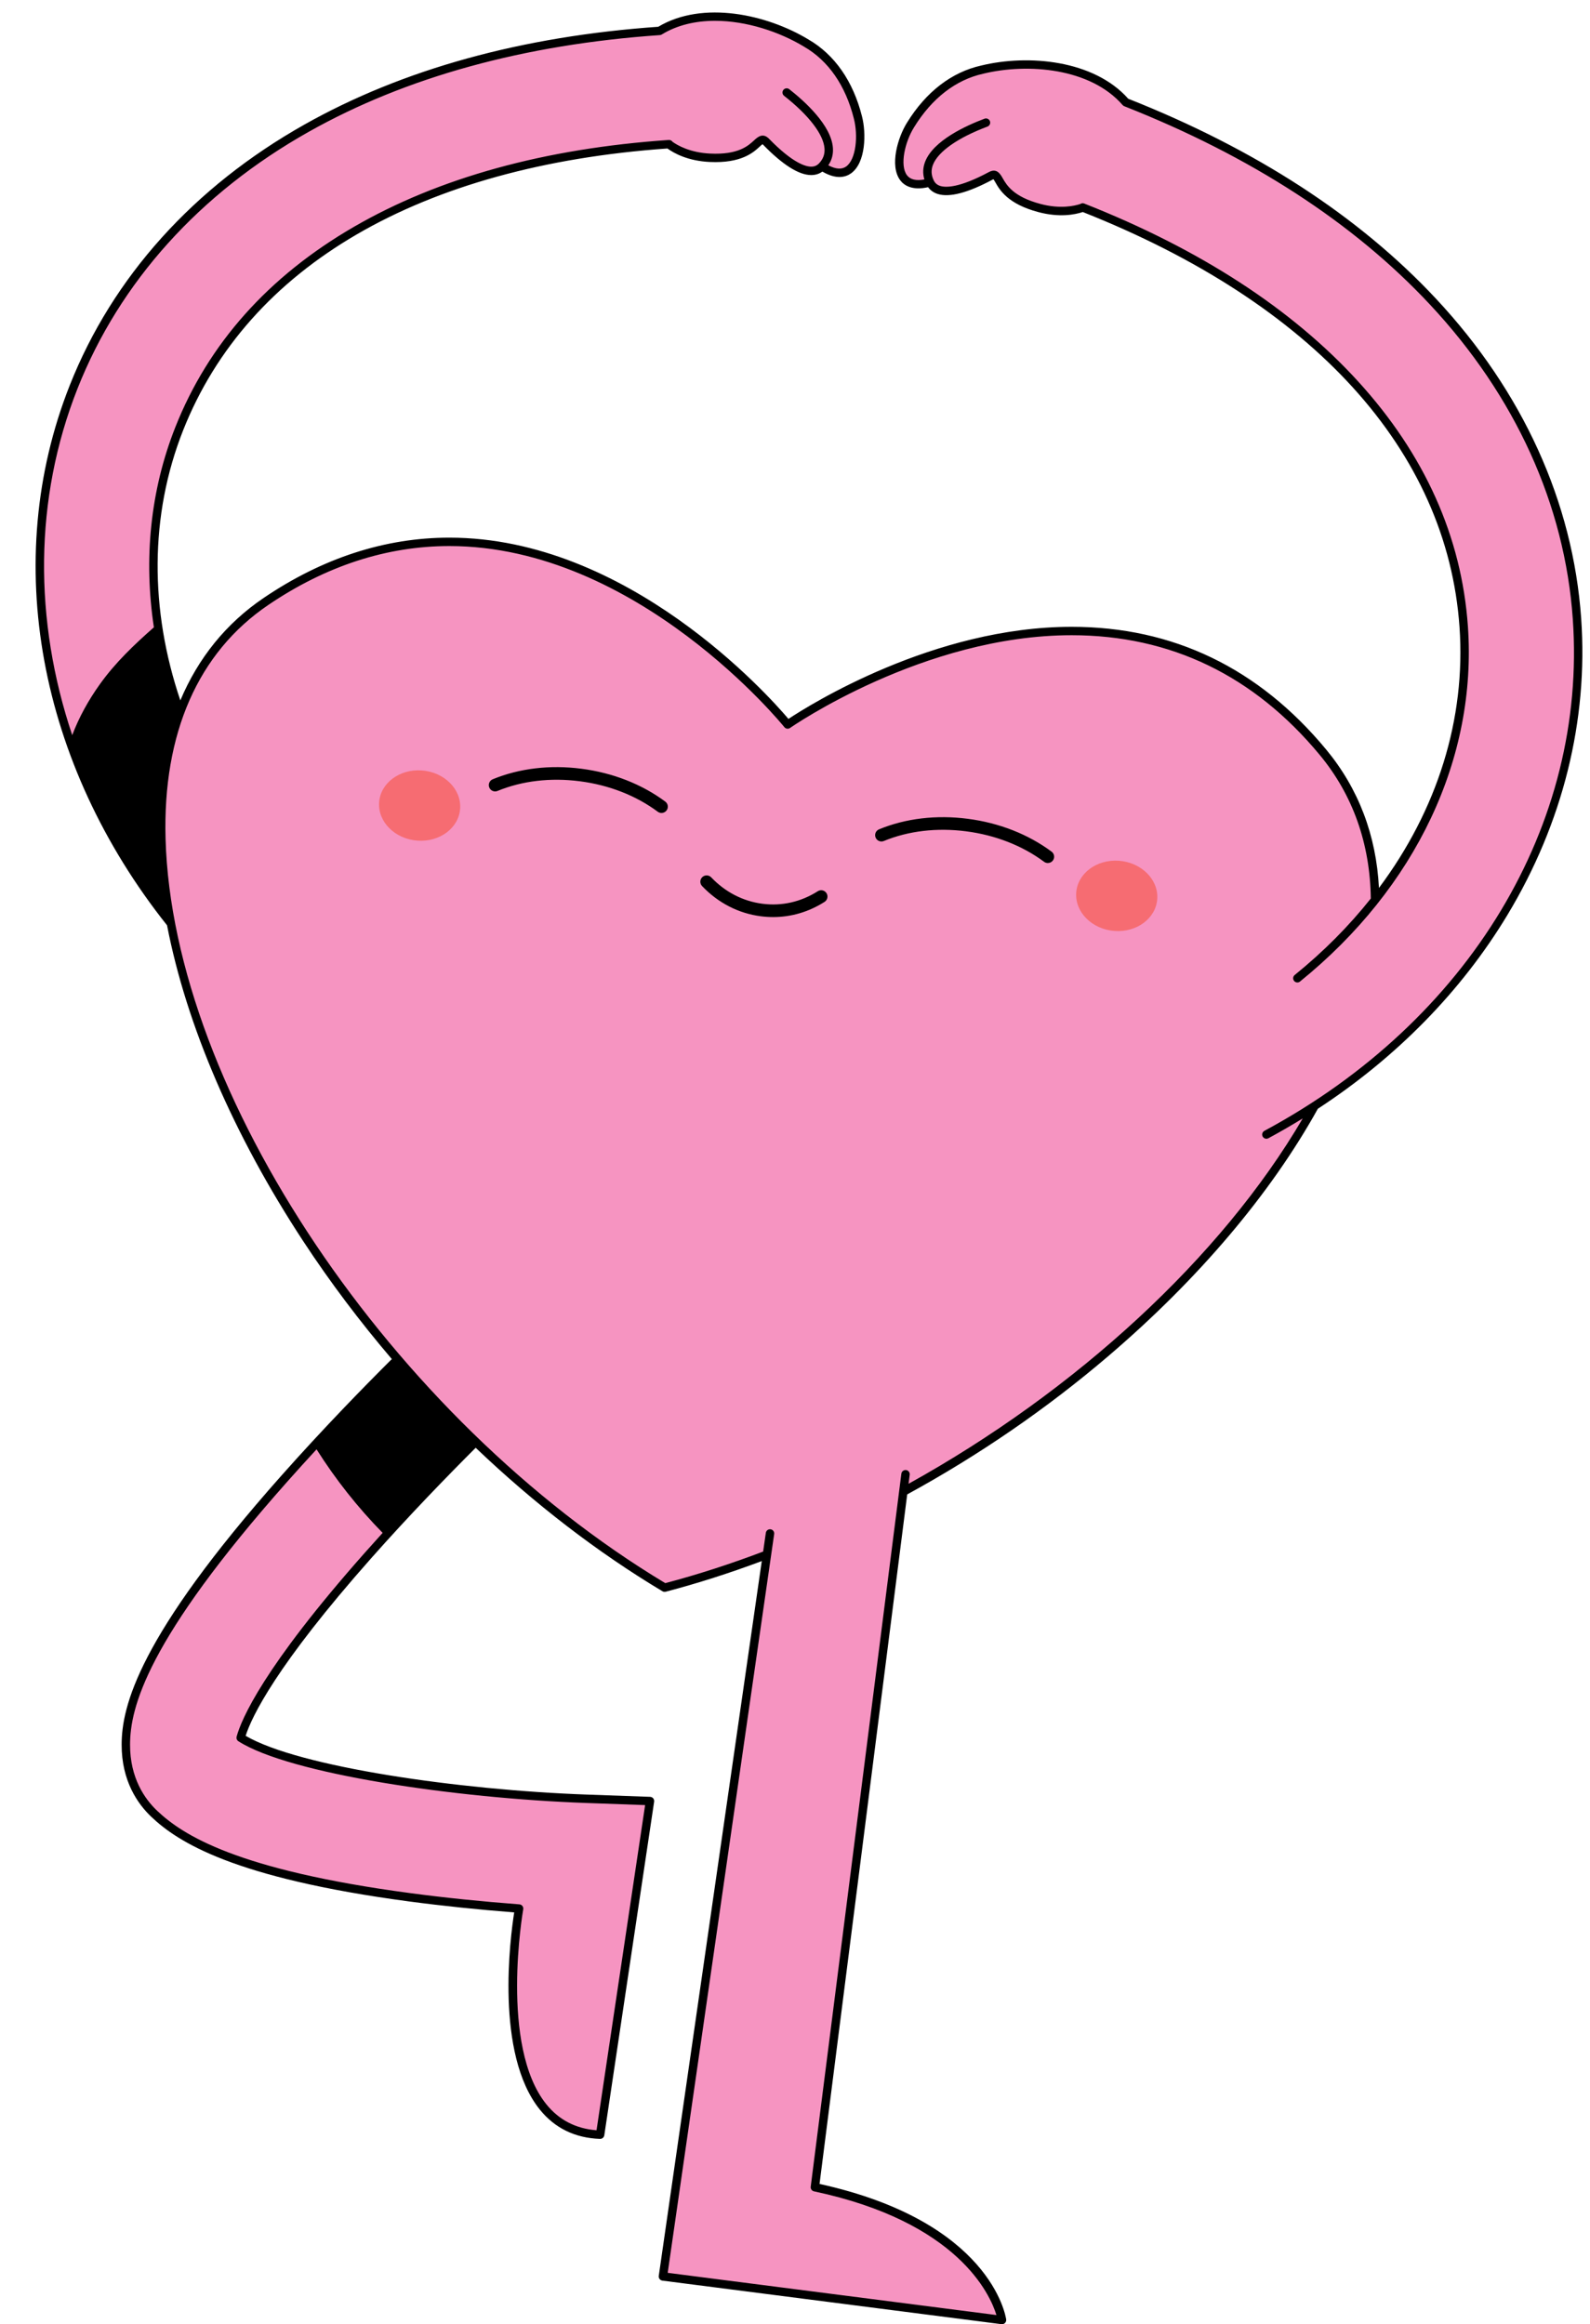
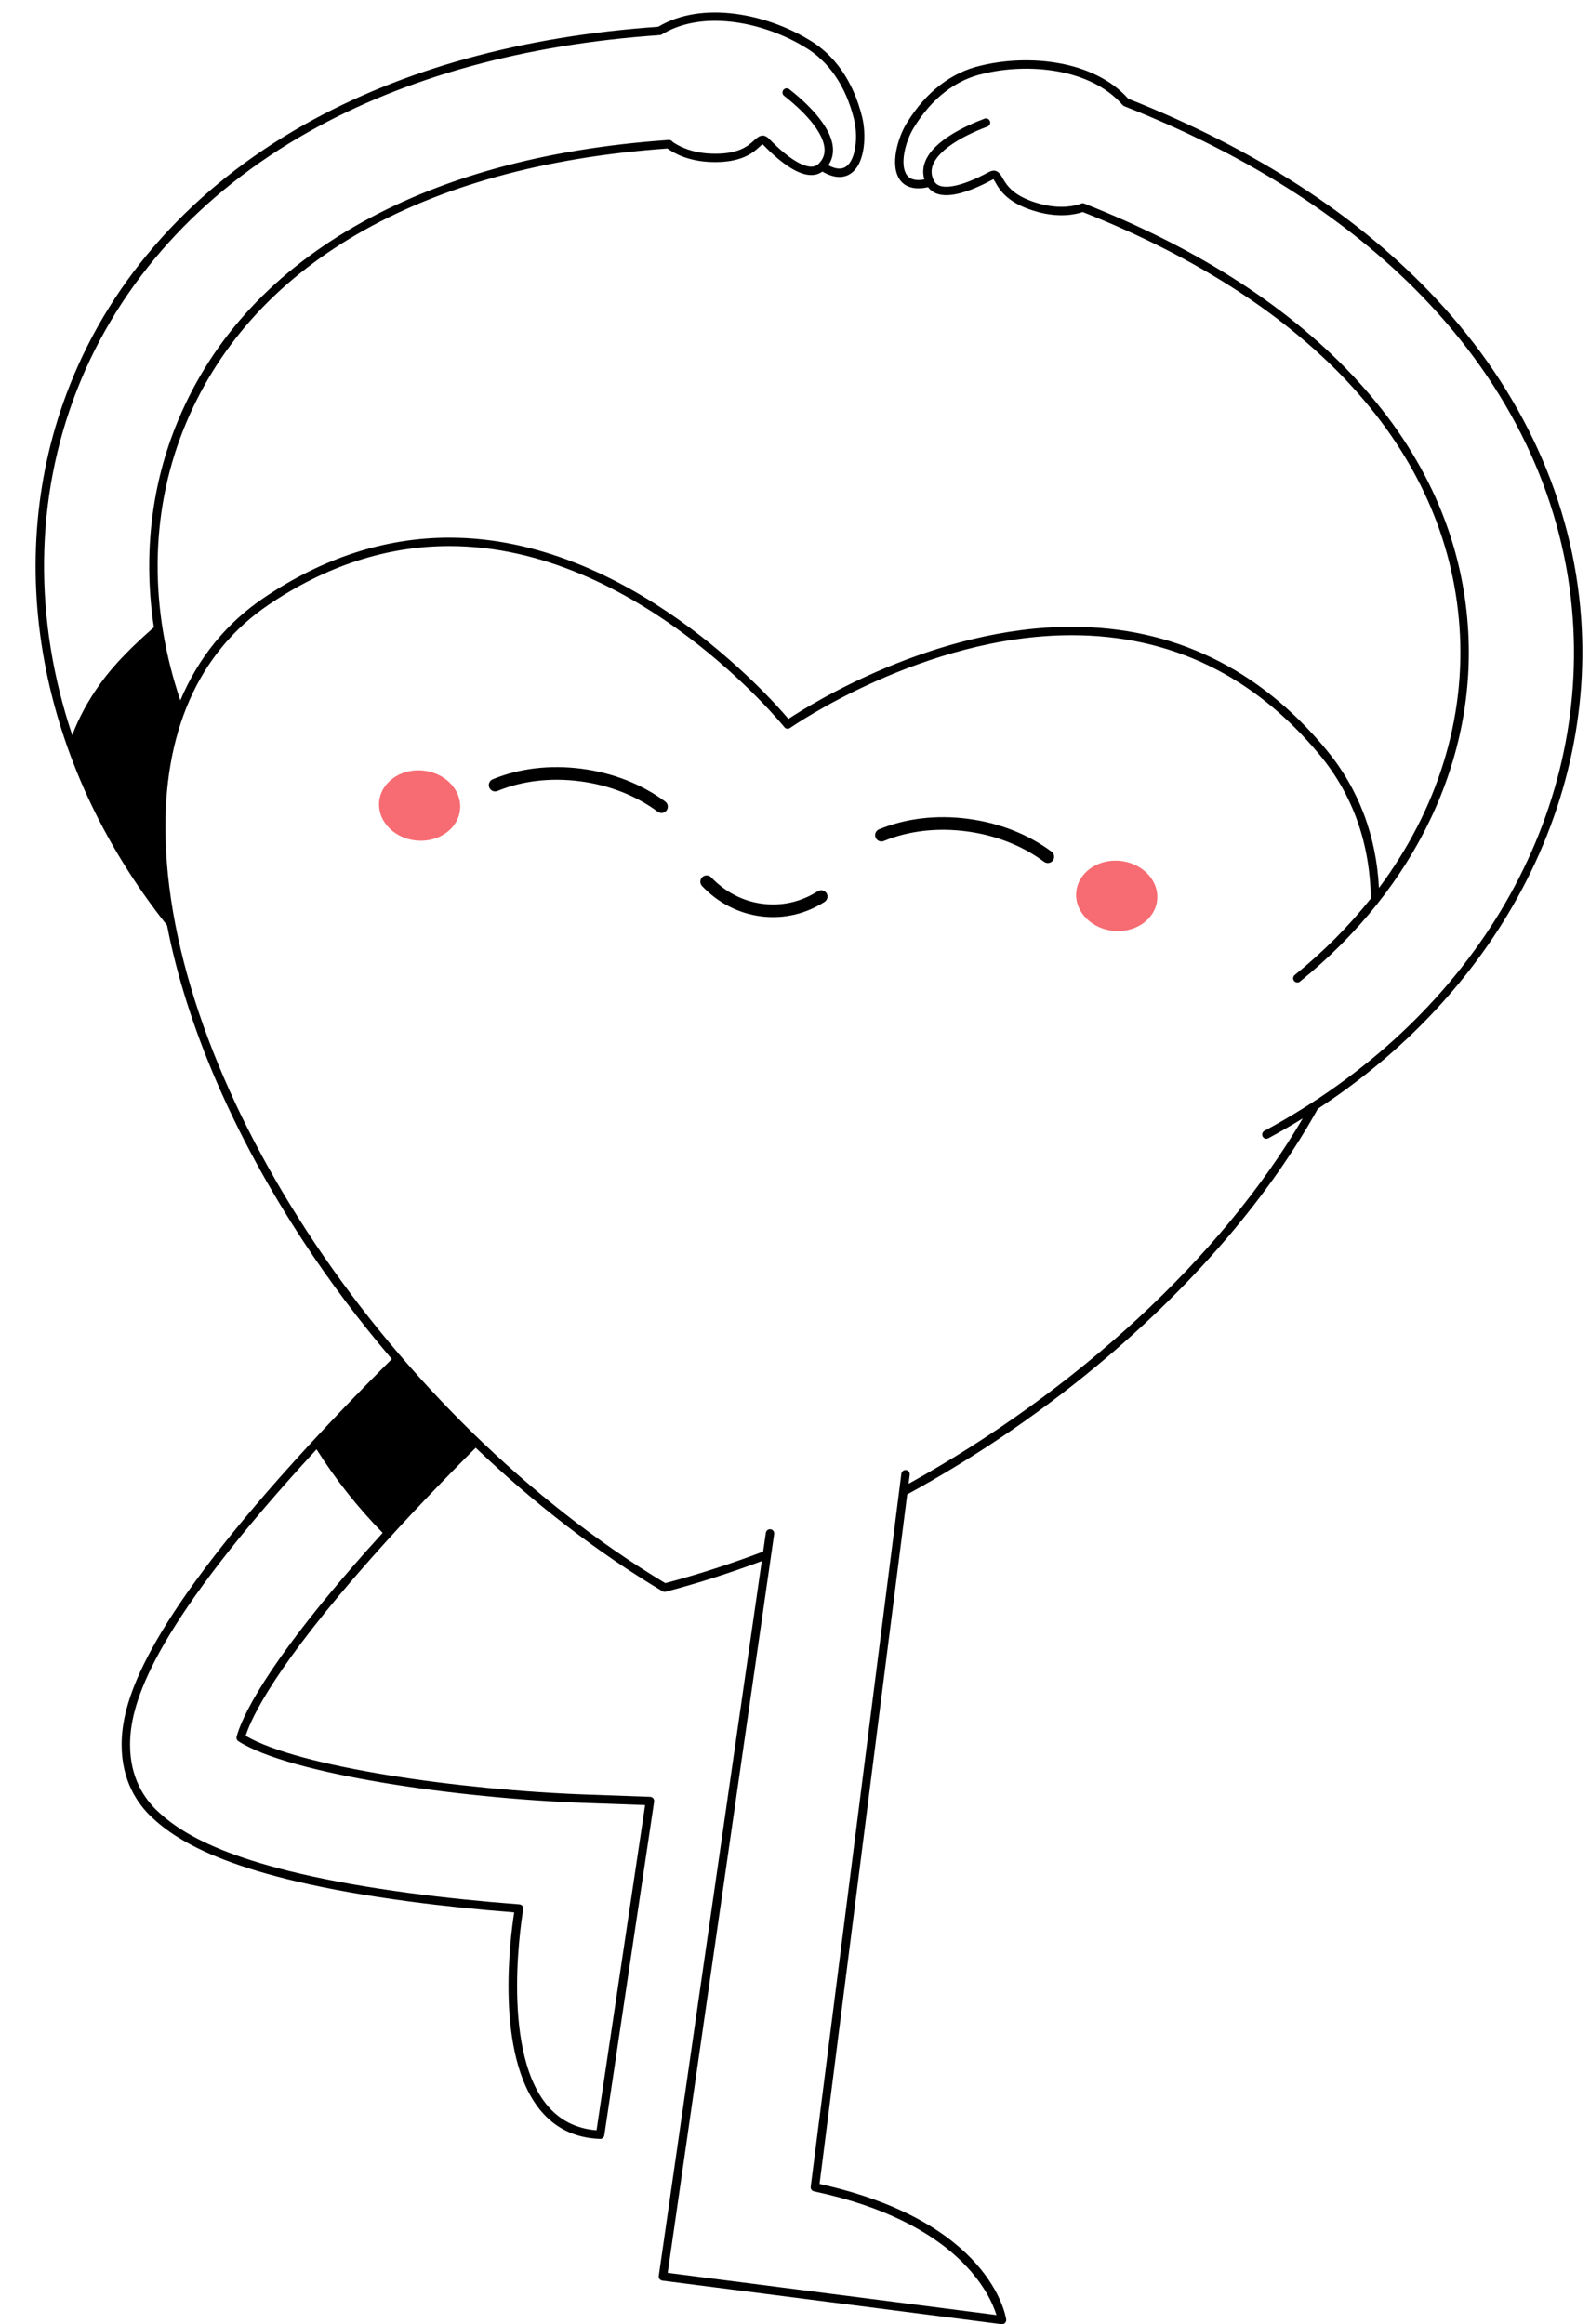
<svg xmlns="http://www.w3.org/2000/svg" fill="#000000" height="502.7" preserveAspectRatio="xMidYMid meet" version="1" viewBox="-7.7 -2.7 344.0 502.7" width="344" zoomAndPan="magnify">
  <g id="change1_1">
-     <path d="M276.669,236.536c-17.198,30.97-49.799,62.158-88.939,83.445L168.603,470.37 c37.474,7.952,40.486,28.72,40.486,28.72l-73.36-9.419l22.499-156.094c-7.262,2.76-14.654,5.155-22.136,7.115 c-14.747-8.829-28.488-19.57-40.913-31.506c-5.911,5.882-14.61,14.784-23.217,24.496c-21.864,24.672-26.577,35.728-27.59,39.465 c10.842,6.933,46.08,12.183,74.805,13.209l13.745,0.49l-10.782,72.162c-26.148-0.906-17.533-48.909-17.533-48.909 c-6.548-0.495-14.867-1.265-23.659-2.436c-37.794-5.034-49.656-12.725-55.29-18.071c-2.803-2.66-6.142-7.41-6.132-14.935 c0.012-8.129,3.576-22.935,34.264-57.513c9.24-10.412,18.387-19.754,24.506-25.827c-25.468-29.697-43.123-63.956-48.988-94.254 C1.684,162.442-6.711,118.749,8.23,80.992c9.19-23.222,26.619-42.576,50.403-55.969C79.845,13.078,105.48,6.045,135.001,4.001 l-0.03-0.353c9.096-5.054,22.175-2.842,31.764,2.969c6.032,3.484,9.513,9.456,11.178,16.086c1.441,5.56-0.021,15.664-7.78,10.588 c-3.354,3.46-10.146-3.333-12.097-5.338c-0.215-0.221-0.403-0.341-0.582-0.387c-0.218,0.053-0.435,0.106-0.658,0.147 c-1.24,0.798-3.039,4.083-10.9,3.712c-4.904-0.232-7.795-2.084-8.837-2.872l-0.006-0.066C83.46,32.17,45.288,54.112,31.073,90.032 c-7.669,19.381-7.289,40.951,0.182,61.352c3.616-9.76,9.702-17.977,18.583-23.995c59.402-40.254,112.87,26.616,112.87,26.616 s70.024-49.264,115.81,5.987c7.641,9.22,11.173,20.096,11.279,31.882c13.595-17.323,20.658-38.01,19.177-59.051 c-2.713-38.535-32.482-70.972-82.463-90.656l-0.025,0.061c-1.231,0.437-4.546,1.33-9.291,0.071c-7.6-2.016-8.33-5.687-9.27-6.826 c-0.201-0.108-0.395-0.224-0.589-0.342c-0.184-0.009-0.398,0.049-0.668,0.193c-2.465,1.322-10.99,5.749-13.144,1.439 c-8.932,2.498-7.276-7.575-4.224-12.442c3.588-5.819,8.709-10.461,15.511-11.963c10.895-2.647,24.032-0.809,31.18,6.755 l-0.135,0.328c27.527,10.857,49.844,25.298,66.462,43.087c18.634,19.946,29.411,43.657,31.164,68.57 C336.378,172.225,314.502,211.941,276.669,236.536z" fill="#f694c1" />
-   </g>
+     </g>
  <g id="change2_1">
    <path d="M171.115,190.48c0.404,0.636,0.217,1.48-0.419,1.884c-3.413,2.171-7.214,3.288-11.121,3.288 c-0.889,0-1.782-0.058-2.678-0.174c-4.832-0.626-9.224-2.885-12.702-6.534c-0.52-0.546-0.499-1.41,0.046-1.93 c0.547-0.518,1.409-0.499,1.93,0.046c3.042,3.191,6.872,5.167,11.076,5.711c4.202,0.546,8.341-0.394,11.984-2.71 C169.865,189.655,170.709,189.842,171.115,190.48z M201.677,174.396c-6.799-0.883-13.437-0.093-19.197,2.278 c-0.698,0.286-1.03,1.084-0.743,1.781c0.287,0.698,1.083,1.032,1.781,0.743c5.323-2.19,11.478-2.914,17.809-2.095 c6.331,0.82,12.162,3.1,16.861,6.592c0.244,0.181,0.53,0.269,0.813,0.269c0.417,0,0.828-0.19,1.097-0.551 c0.449-0.605,0.323-1.46-0.282-1.91C214.744,177.734,208.472,175.276,201.677,174.396z M118.096,163.57 c-6.796-0.881-13.436-0.093-19.197,2.278c-0.697,0.286-1.029,1.084-0.742,1.782c0.287,0.697,1.082,1.032,1.782,0.742 c5.322-2.19,11.478-2.914,17.808-2.095c6.331,0.82,12.161,3.1,16.861,6.592c0.244,0.181,0.53,0.269,0.813,0.269 c0.416,0,0.828-0.19,1.096-0.551c0.449-0.605,0.323-1.46-0.282-1.91C131.162,166.908,124.889,164.45,118.096,163.57z M318.406,195.242c-9.944,16.469-23.983,30.766-40.989,41.874c-10.165,18.307-25.718,36.744-45.328,53.489 c-13.411,11.451-28.145,21.529-43.513,29.918l-18.967,149.135c36.889,8.116,40.253,28.436,40.378,29.303 c0.041,0.282-0.052,0.566-0.251,0.769c-0.171,0.173-0.405,0.27-0.647,0.27c-0.038,0-0.077-0.003-0.116-0.007l-73.361-9.42 c-0.243-0.031-0.461-0.158-0.609-0.352c-0.148-0.195-0.211-0.44-0.177-0.681l22.284-154.595c-6.912,2.579-13.858,4.813-20.787,6.628 c-0.077,0.02-0.154,0.03-0.231,0.03c-0.164,0-0.325-0.044-0.467-0.129c-14.146-8.469-27.789-19.004-40.409-31.036 c-5.897,5.885-14.305,14.518-22.571,23.846c-20.642,23.294-25.877,34.318-27.2,38.451c11.437,6.724,46.182,11.725,73.767,12.71 l13.744,0.49c0.259,0.009,0.502,0.128,0.668,0.327c0.165,0.2,0.238,0.46,0.2,0.716l-10.782,72.161 c-0.069,0.45-0.453,0.778-0.902,0.778c-0.01,0-0.02,0-0.031-0.001c-5.392-0.187-9.771-2.317-13.013-6.333 c-9.722-12.039-6.398-37.253-5.549-42.653c-7.897-0.614-15.534-1.409-22.718-2.366c-38.056-5.069-50.07-12.879-55.796-18.312 c-2.933-2.783-6.427-7.748-6.415-15.596c0.012-8.278,3.6-23.307,34.493-58.117c8.992-10.133,17.853-19.213,23.96-25.289 c-6.894-8.083-13.329-16.604-19.153-25.477c-15.152-23.086-25.29-46.734-29.478-68.341C0.738,162.589-7.65,118.65,7.384,80.657 c9.267-23.419,26.835-42.931,50.803-56.427C79.42,12.273,105.169,5.16,134.716,3.09c9.676-5.777,23.596-2.642,32.491,2.748 c5.664,3.273,9.677,9.031,11.588,16.644c0.935,3.603,0.833,10.013-2.358,12.303c-1.164,0.834-3.165,1.409-6.217-0.371 c-0.688,0.498-1.495,0.75-2.406,0.751c-0.002,0-0.004,0-0.005,0c-2.67,0.001-6.177-2.213-10.427-6.579 c-0.045-0.046-0.081-0.079-0.109-0.102c-0.146,0.099-0.391,0.324-0.594,0.513c-1.386,1.279-3.978,3.655-10.826,3.336 c-4.71-0.223-7.698-1.862-9.154-2.916c-53.514,3.775-90.713,25.411-104.777,60.95c-7.3,18.448-7.212,38.906-0.604,58.42 c3.862-9.167,9.893-16.65,18.012-22.151c12.777-8.658,26.301-13.049,40.197-13.049c38.6,0,68.984,34.054,73.354,39.204 c4.616-3.054,31.462-19.919,61.271-19.919c21.945,0,40.473,8.929,55.066,26.54c7.017,8.467,10.838,18.584,11.422,29.937 c12.612-16.876,18.828-36.547,17.427-56.462c-2.685-38.127-31.621-69.98-81.5-89.727c-1.704,0.564-5.048,1.225-9.606,0.018 c-6.641-1.761-8.381-4.81-9.316-6.448c-0.138-0.241-0.303-0.531-0.413-0.668c-0.034,0.013-0.078,0.034-0.135,0.064 c-5.371,2.882-9.382,3.933-11.93,3.125c-0.874-0.278-1.564-0.773-2.071-1.463c-3.43,0.764-5.18-0.359-6.034-1.503 c-2.351-3.146-0.515-9.288,1.467-12.448c4.117-6.675,9.681-10.953,16.086-12.368c10.092-2.449,24.305-1.236,31.786,7.188 c27.545,10.891,49.947,25.442,66.582,43.25c18.779,20.099,29.639,44.003,31.407,69.127 C335.946,153.141,330.419,175.344,318.406,195.242z M25.592,132.982c-2.224-14.732-0.798-29.55,4.638-43.285 c7.137-18.036,20.127-32.61,38.61-43.317c18.357-10.634,41.286-16.961,68.15-18.807c0.337-0.017,0.642,0.14,0.818,0.402 c1.12,0.797,3.815,2.337,8.128,2.541c6.106,0.296,8.232-1.68,9.507-2.855c0.75-0.693,1.883-1.739,3.243-0.342 c5.104,5.243,7.905,6.028,9.122,6.028c0.001,0,0.003,0,0.004,0c0.667,0,1.209-0.223,1.656-0.68c0.007-0.007,0.014-0.014,0.021-0.021 c0.89-0.924,1.282-1.975,1.198-3.212c-0.208-3.055-3.396-7.213-8.748-11.408c-0.395-0.31-0.465-0.882-0.155-1.278 c0.31-0.395,0.882-0.465,1.278-0.155c3.383,2.653,9.108,7.832,9.44,12.717c0.094,1.383-0.242,2.636-1,3.74 c1.614,0.857,2.915,0.946,3.871,0.258c2.159-1.549,2.606-6.711,1.656-10.375c-1.791-7.131-5.508-12.497-10.752-15.526 c-5.303-3.218-12.456-5.604-19.276-5.604c-4.123,0-8.124,0.871-11.527,2.956c-0.125,0.076-0.267,0.122-0.412,0.132 C105.694,6.922,80.13,13.963,59.08,25.816c-23.6,13.29-40.891,32.485-50.003,55.511c-9.449,23.878-9.47,50.157-1.149,74.979 c1.463-3.873,3.499-7.551,5.989-11.031C17.274,140.584,21.355,136.719,25.592,132.982z M75.085,328.843 c-5.381-5.491-10.173-11.541-14.299-18.071c-2.075,2.25-4.191,4.583-6.315,6.977c-30.482,34.346-34.023,48.929-34.034,56.91 c-0.01,7.201,3.174,11.736,5.848,14.273c5.543,5.26,17.251,12.829,54.783,17.829c7.45,0.992,15.393,1.809,23.607,2.43 c0.257,0.02,0.493,0.147,0.651,0.35c0.157,0.203,0.221,0.465,0.176,0.718c-0.052,0.294-5.159,29.59,5.01,42.182 c2.733,3.383,6.38,5.269,10.85,5.611l10.509-70.333l-12.726-0.454c-28.313-1.01-64.206-6.281-75.263-13.351 c-0.335-0.214-0.491-0.621-0.387-1.005c0.995-3.671,5.694-14.901,27.787-39.83C72.55,331.648,73.82,330.234,75.085,328.843z M332.576,131.163c-1.739-24.704-12.431-48.222-30.921-68.013c-16.492-17.653-38.739-32.08-66.125-42.879 c-0.136-0.054-0.258-0.14-0.354-0.251c-6.941-8.002-20.495-9.121-30.148-6.778c-5.933,1.31-11.096,5.304-14.952,11.557 c-2.015,3.212-3.147,8.268-1.556,10.397c0.705,0.944,1.975,1.246,3.772,0.916c-0.387-1.28-0.334-2.574,0.172-3.862 c1.792-4.558,8.813-7.767,12.838-9.275c0.47-0.176,0.995,0.063,1.171,0.533c0.176,0.47-0.062,0.995-0.533,1.171 c-6.367,2.385-10.662,5.387-11.783,8.237c-0.456,1.16-0.397,2.285,0.18,3.44c0.289,0.577,0.74,0.956,1.381,1.16 c1.16,0.369,4.065,0.469,10.519-2.994c1.72-0.925,2.483,0.419,2.989,1.305c0.859,1.505,2.298,4.025,8.202,5.59 c4.263,1.129,7.337,0.424,8.598,0.004c0.241-0.16,0.543-0.217,0.819-0.109c25.055,9.867,45.007,22.819,59.298,38.496 c14.39,15.785,22.377,33.6,23.739,52.95c2.007,28.52-11.233,56.526-36.324,76.835c-0.168,0.139-0.371,0.205-0.572,0.205 c-0.266,0-0.529-0.116-0.708-0.338c-0.316-0.39-0.256-0.963,0.135-1.28c6.26-5.067,11.764-10.621,16.466-16.543 c-0.165-11.86-3.863-22.378-11.062-31.065c-14.232-17.173-32.287-25.881-53.666-25.881c-32.024,0-60.635,19.857-60.92,20.058 c-0.395,0.275-0.933,0.197-1.234-0.176c-0.313-0.392-31.809-39.166-72.471-39.166c-13.525,0-26.707,4.285-39.177,12.736 c-15.182,10.288-22.868,27.781-22.229,50.588c1.538,54.799,48.996,125.438,108.111,160.984c7.093-1.873,14.17-4.167,21.175-6.829 l0.584-4.049c0.073-0.496,0.535-0.838,1.031-0.771c0.498,0.072,0.842,0.533,0.771,1.031L136.76,488.886l71.122,9.132 c-1.37-4.464-8.329-20.149-39.469-26.757c-0.463-0.099-0.773-0.536-0.714-1.005l19.612-154.214c0.064-0.498,0.522-0.842,1.018-0.788 c0.499,0.064,0.851,0.519,0.788,1.018l-0.248,1.953c36.189-20.055,67.66-48.938,85.286-79.032c-2.426,1.494-4.903,2.931-7.44,4.295 c-0.137,0.075-0.284,0.11-0.43,0.11c-0.324,0-0.638-0.173-0.802-0.479c-0.238-0.443-0.072-0.994,0.371-1.233 C310.141,218.076,335.707,175.65,332.576,131.163z" />
  </g>
  <g id="change3_1">
    <path d="M91.855,172.155c-0.257,4.193-4.391,7.311-9.235,6.964c-4.844-0.347-8.561-4.026-8.304-8.219 c0.257-4.193,4.391-7.311,9.235-6.964C88.394,164.283,92.112,167.962,91.855,172.155z M234.371,183.472 c-4.844-0.347-8.979,2.771-9.235,6.964s3.461,7.872,8.305,8.219c4.844,0.347,8.978-2.771,9.235-6.964 C242.933,187.499,239.215,183.819,234.371,183.472z" fill="#f66c72" />
  </g>
</svg>